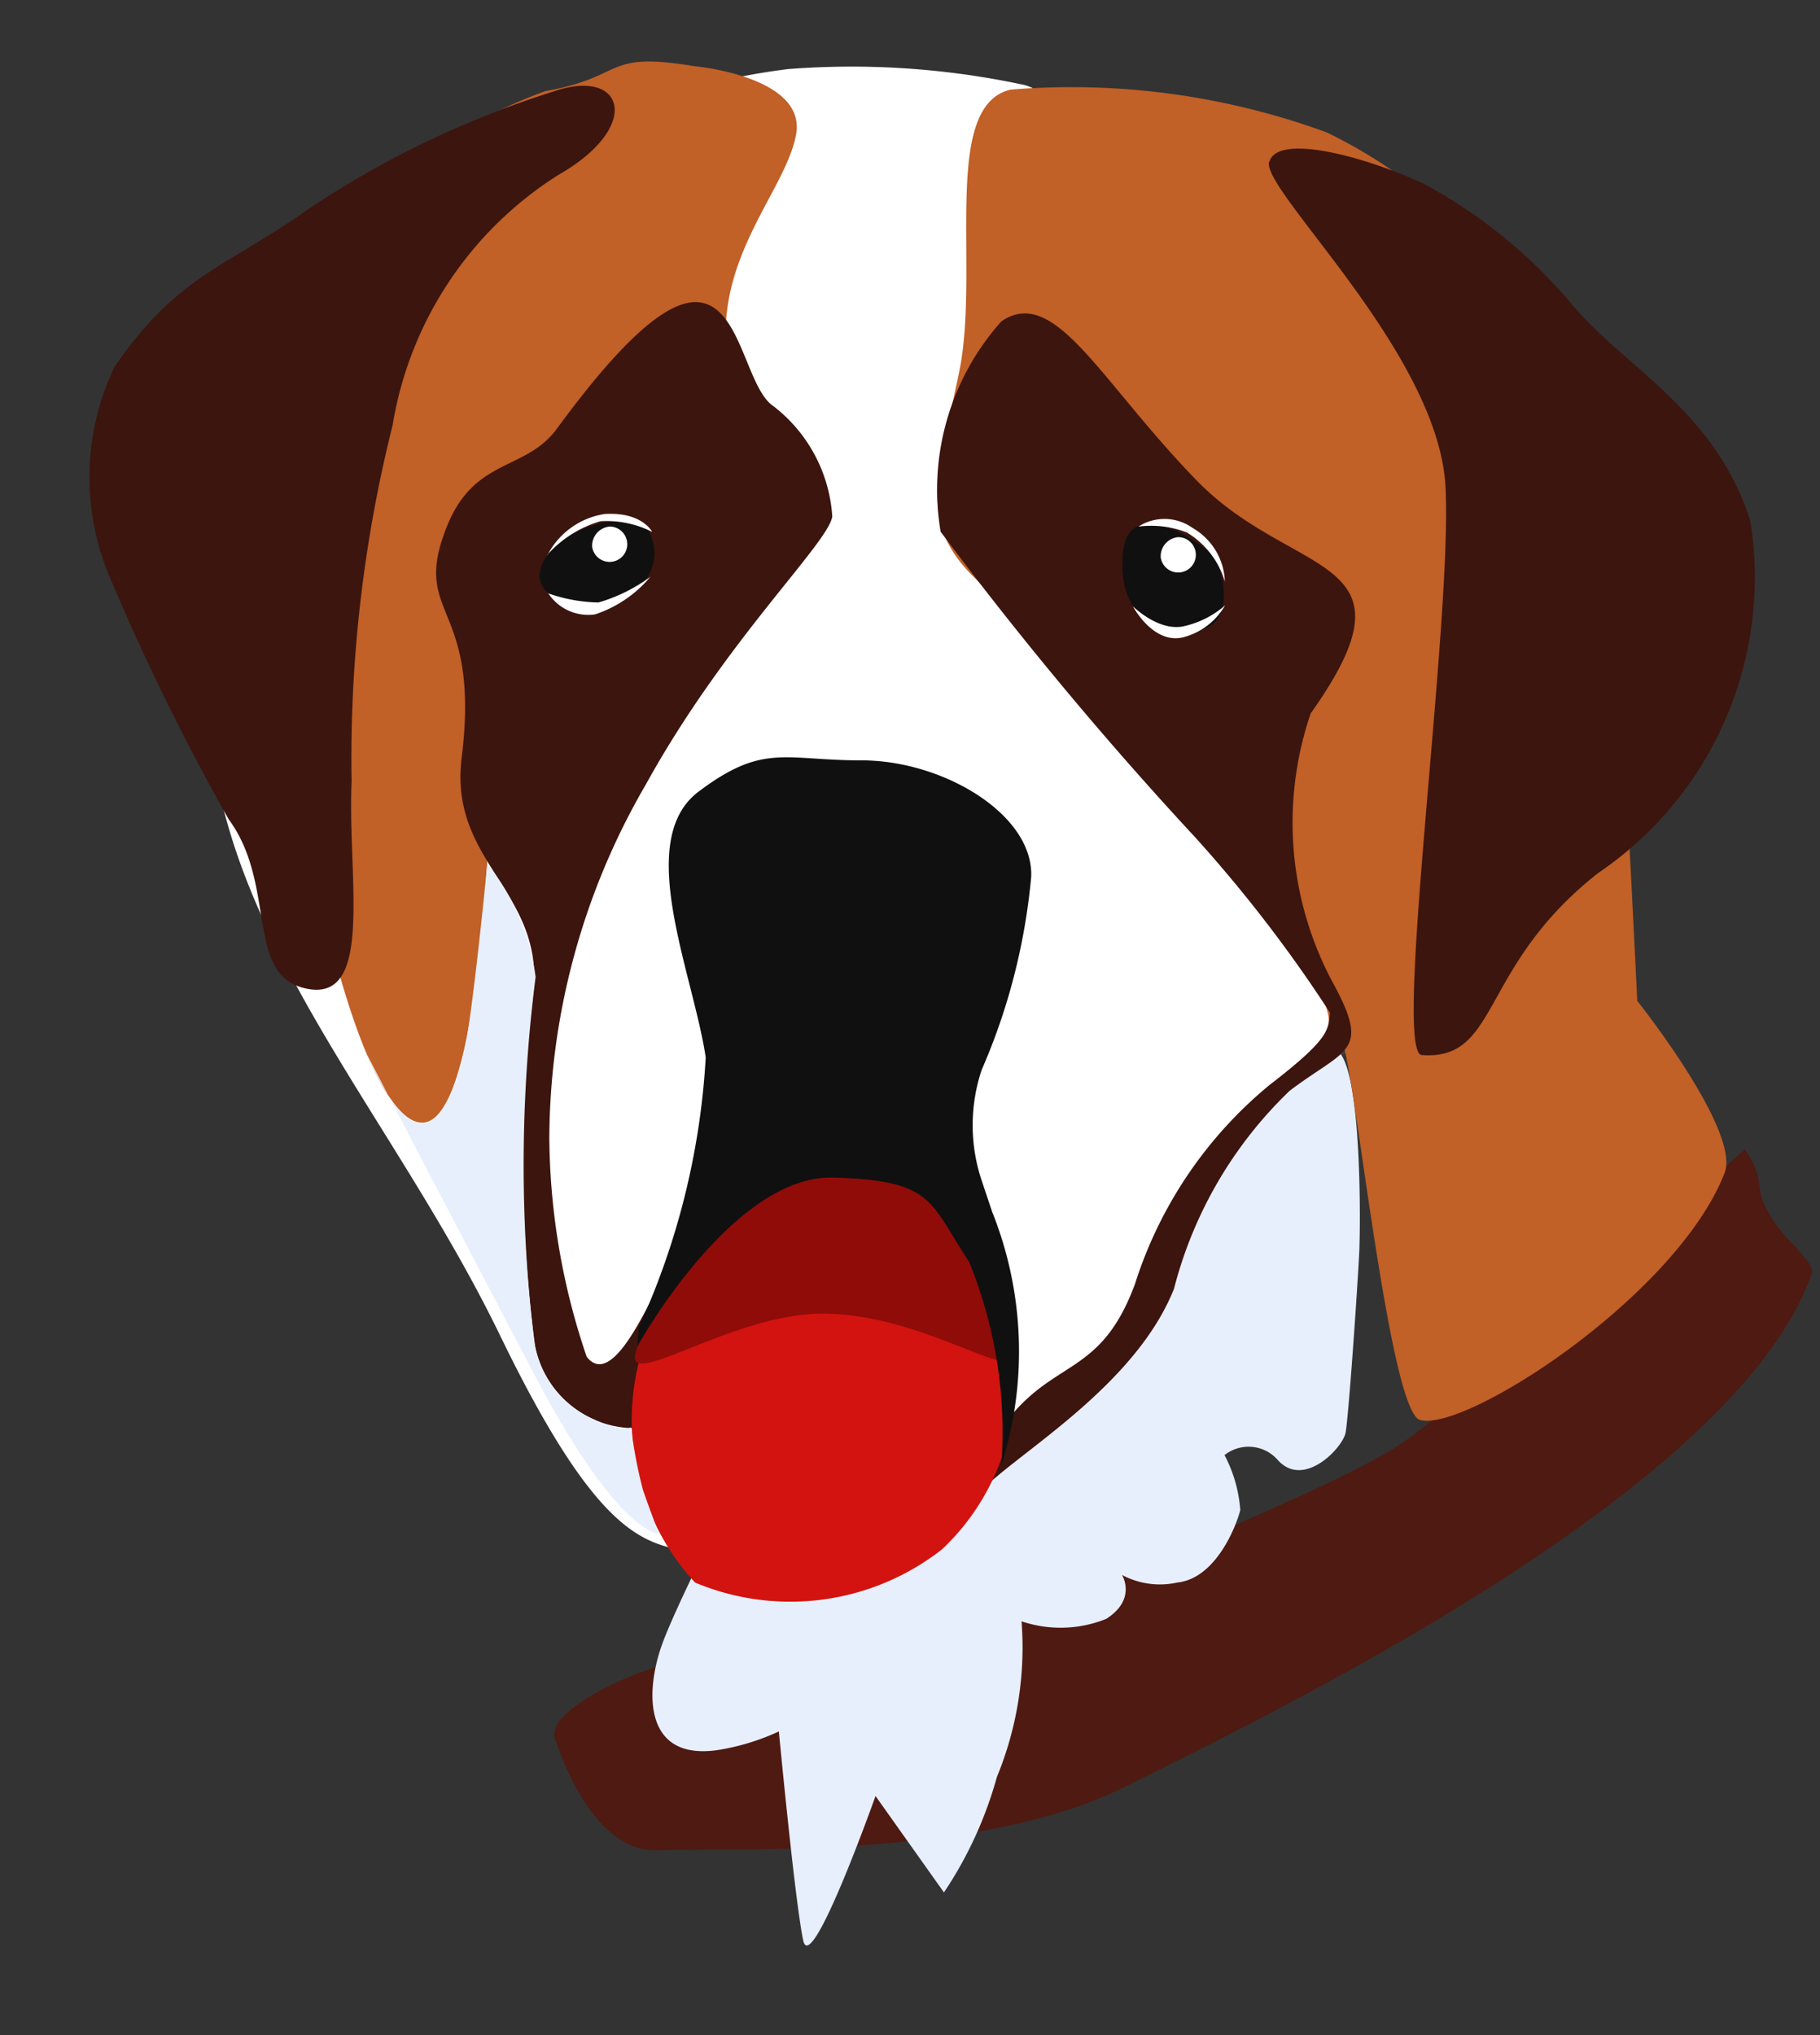
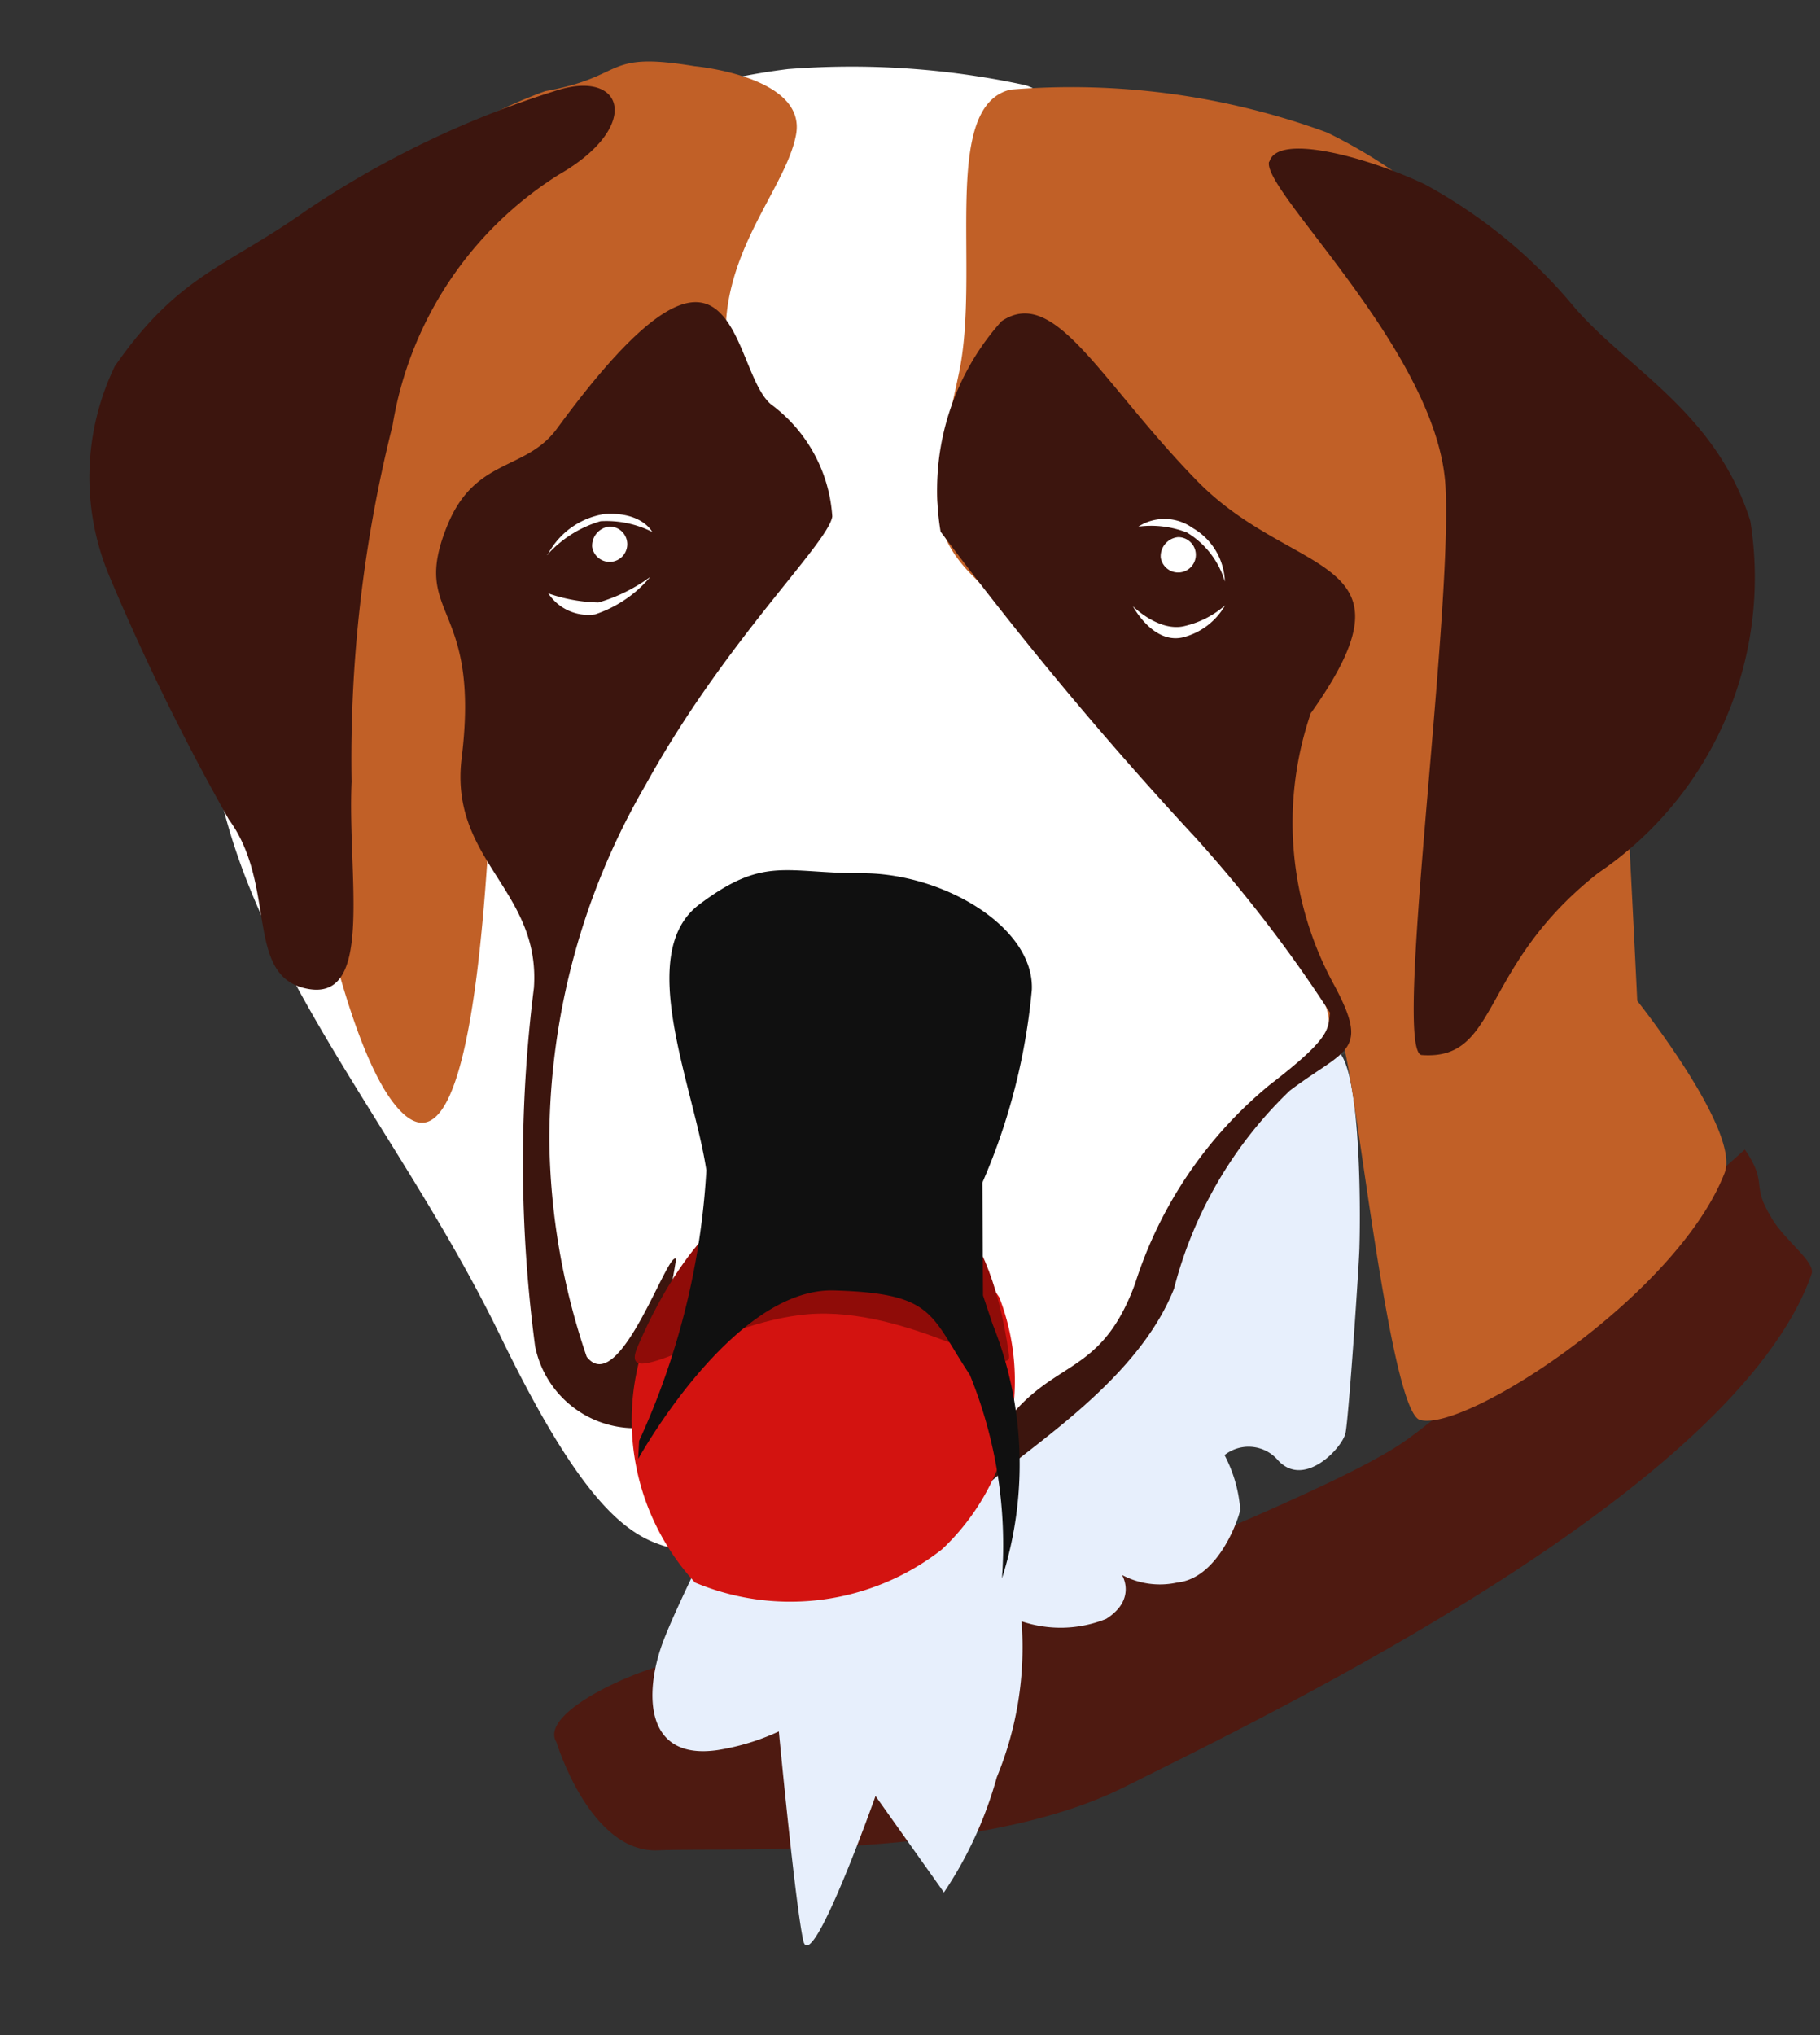
<svg xmlns="http://www.w3.org/2000/svg" width="17" height="19" fill="none">
  <rect width="100%" height="100%" fill="#333333" stroke="none" />
  <path fill="#404140" d="M8.942 9.666c-.042.356.042.966.681.91a9.331 9.331 0 0 0 2.98-.758" />
  <path fill="#4E1A11" d="M16.547 11.369c-.2-.32-.025-.309-.249-.637 0 0-2.642 2.371-3.21 2.746-.622.417-2.583 1.175-3.063 1.417s-2.082.933-2.419 1.057c-.514.237-.548-.547-1.106-.452-.267-.047-1.5.452-1.302.767 0 0 .313 1.037.949 1.008.636-.029 2.974.1 4.354-.59s5.708-2.767 6.42-4.789c.04-.115-.238-.3-.373-.522" />
  <path fill="#E7EFFC" d="M8.497 9.718c.267.095.279.756.533 1.12.254.364.7 1.185 1.222.981.522-.204 1.921-2.017 2.191-2.027.27-.01.266 1.5.255 1.846 0 .121-.1 1.6-.13 1.741-.03.141-.388.519-.63.255a.362.362 0 0 0-.5-.049c.084.16.134.334.147.513-.034.139-.224.639-.589.677a.752.752 0 0 1-.516-.071s.142.226-.147.41c-.252.102-.533.11-.791.023.038.496-.041.995-.231 1.455a3.688 3.688 0 0 1-.494 1.076l-.639-.9s-.6 1.69-.675 1.35c-.075-.34-.228-1.953-.228-1.953a2.154 2.154 0 0 1-.571.174c-.688.1-.68-.534-.522-.98.158-.446.927-1.933 1.079-2.206.152-.273.072-1.039-.6-.339-.672.7-.865.446-.735.056s.859-1.736.923-1.9c.064-.164-.4-.58-.65-.619a17.219 17.219 0 0 1-1.821-.921" />
  <path fill="#fff" d="M13.253 5.624s.4 3.632-.449 4.06a3.531 3.531 0 0 0-1.732 1.6 6.552 6.552 0 0 1-.9 1.695c-.306.418-1.153.586-1.682.823-.529.237-.88 1.5-1.548.925s-1 .363-2.27-2.257-3.474-4.528-2.48-7.543A6.235 6.235 0 0 1 7.361.645a7.675 7.675 0 0 1 2.214.15c.852.238 3.683 4.834 3.683 4.834" />
  <path fill="#C16027" d="M6.487.618s1.054.094.948.643c-.106.549-.812 1.191-.626 2.184.14.739-2.138 3.345-2.192 3.6-.054.255-.095 4.349-.943 3.25-.848-1.099-1.55-6.676-.875-7.581A4.5 4.5 0 0 1 5.093.851c.769-.137.531-.375 1.394-.233ZM12.524 9.72c.1-.04.438 3.455.74 3.537.423.118 2.4-1.161 2.845-2.306.152-.392-.816-1.607-.816-1.607s-.122-2.568-.217-3.888a4.769 4.769 0 0 0-2.681-4.219 6.941 6.941 0 0 0-2.957-.4c-.654.157-.28 1.679-.479 2.637-.199.958-.382 1.393.124 1.9.506.507 1.346 1.464 2.034 2.339.688.875 1.386 1.548 1.287 1.907" />
  <path fill="#3C150E" d="M11.854 1.509c-.073.269 1.582 1.784 1.648 3.036.066 1.252-.494 5.286-.222 5.305.733.053.527-.82 1.649-1.7a3.333 3.333 0 0 0 1.42-3.287c-.323-1.02-1.151-1.418-1.648-2a4.748 4.748 0 0 0-1.4-1.146c-.538-.252-1.367-.477-1.444-.207M5.18.851a8.967 8.967 0 0 0-2.319 1.114c-.747.531-1.191.594-1.789 1.455a2.384 2.384 0 0 0-.046 1.97c.327.775.698 1.53 1.112 2.262.458.623.137 1.479.746 1.582.609.103.361-1.052.4-1.936-.019-1.121.11-2.24.383-3.327a3.415 3.415 0 0 1 1.552-2.34c.785-.449.614-1-.039-.78Z" />
  <path fill="#3C150E" d="M7.203 3.776a1.414 1.414 0 0 1 .571 1.046c-.039.254-1 1.157-1.743 2.505a6.61 6.61 0 0 0-.9 3.306 6.46 6.46 0 0 0 .349 2.034c.307.393.763-1.016.835-.911a9.333 9.333 0 0 1-.395 1.578.952.952 0 0 1-.922-.766 13.03 13.03 0 0 1-.011-3.345c.064-.917-.792-1.186-.675-2.145.182-1.471-.48-1.305-.139-2.159.259-.652.735-.515 1.03-.918 1.706-2.329 1.609-.548 2-.225ZM12.248 6.653c1.058-1.494-.163-1.235-1.07-2.167-.907-.932-1.324-1.824-1.823-1.487a2.356 2.356 0 0 0-.569 1.965 34.96 34.96 0 0 0 2.384 2.86c.46.51.88 1.055 1.253 1.631-.019.159.008.234-.564.674a3.955 3.955 0 0 0-1.258 1.86c-.3.81-.7.709-1.125 1.19a2.88 2.88 0 0 1-1.6.545s.952.5 1.357.129c.389-.356 1.392-.961 1.733-1.821a3.908 3.908 0 0 1 1.081-1.849c.517-.391.752-.353.421-.975a3.156 3.156 0 0 1-.223-2.554" />
-   <path fill="#101010" d="M11.365 5.231c.109.287.116.64-.217.653-.333.013-.709-.107-.659-.717.05-.61.84-.032.876.064ZM6.08 5.005a.41.41 0 0 1-.255.552c-.413.161-.92.038-.751-.311.169-.349.915-.525 1.006-.241Z" />
  <path fill="#D31310" d="M8.534 11.032s.532.687.8 1.08a2.16 2.16 0 0 1-.535 2.353 2.3 2.3 0 0 1-2.307.31 2.234 2.234 0 0 1-.329-2.565c.6-.895.863-1.113 1.225-1.2a2.53 2.53 0 0 1 1.148.022" />
  <path fill="#8F0C08" d="M8.534 11.039s.693.14.891 1.617c.034.245-.942-.461-1.877-.386-.856.071-1.794.769-1.591.3.485-1.125 1.066-1.462 1.428-1.55.38-.08.772-.073 1.148.023" />
-   <path fill="#101010" d="M9.176 11.041a1.628 1.628 0 0 1-.006-1.054c.25-.571.405-1.18.462-1.8.024-.586-.829-1.091-1.59-1.088-.715 0-.912-.164-1.517.292-.605.456-.053 1.687.067 2.481a7 7 0 0 1-.628 2.526l-.009.169s.884-1.6 1.829-1.573c.945.027.895.225 1.269.788.245.602.348 1.252.3 1.9a3.513 3.513 0 0 0-.087-2.372l-.09-.269Z" />
+   <path fill="#101010" d="M9.176 11.041c.25-.571.405-1.18.462-1.8.024-.586-.829-1.091-1.59-1.088-.715 0-.912-.164-1.517.292-.605.456-.053 1.687.067 2.481a7 7 0 0 1-.628 2.526l-.009.169s.884-1.6 1.829-1.573c.945.027.895.225 1.269.788.245.602.348 1.252.3 1.9a3.513 3.513 0 0 0-.087-2.372l-.09-.269Z" />
  <path fill="#fff" d="M5.119 5.536a.447.447 0 0 0 .44.2c.2-.067.38-.188.515-.35a1.55 1.55 0 0 1-.484.239 1.5 1.5 0 0 1-.471-.086M10.582 5.66s.184.351.461.292a.634.634 0 0 0 .4-.3.876.876 0 0 1-.37.191c-.242.066-.49-.182-.49-.182M5.531 5.106a.165.165 0 1 0 .165-.19.18.18 0 0 0-.165.19ZM10.842 5.206a.165.165 0 1 0 .163-.191.179.179 0 0 0-.163.191Z" />
-   <path fill="#E7EFFC" d="M3.43 9.852s.281.685.542.64c.136-.023.3-.324.38-.758.08-.434.2-1.67.2-1.67.244.305.4.67.451 1.057a13.848 13.848 0 0 0-.018 3.366.948.948 0 0 0 .568.767c.243.118.342.073.342.073.023.195.06.388.109.578.054.161.152.415.152.415s-.376.018-1.172-1.5c-1.136-2.167-1.553-2.969-1.553-2.969" />
  <path fill="#fff" d="M5.11 5.182c.134-.15.307-.26.5-.316a.951.951 0 0 1 .482.1s-.095-.19-.446-.167a.725.725 0 0 0-.532.383M10.638 4.916a.92.92 0 0 1 .449.056.8.8 0 0 1 .354.458.6.6 0 0 0-.3-.5.452.452 0 0 0-.507-.014" />
</svg>